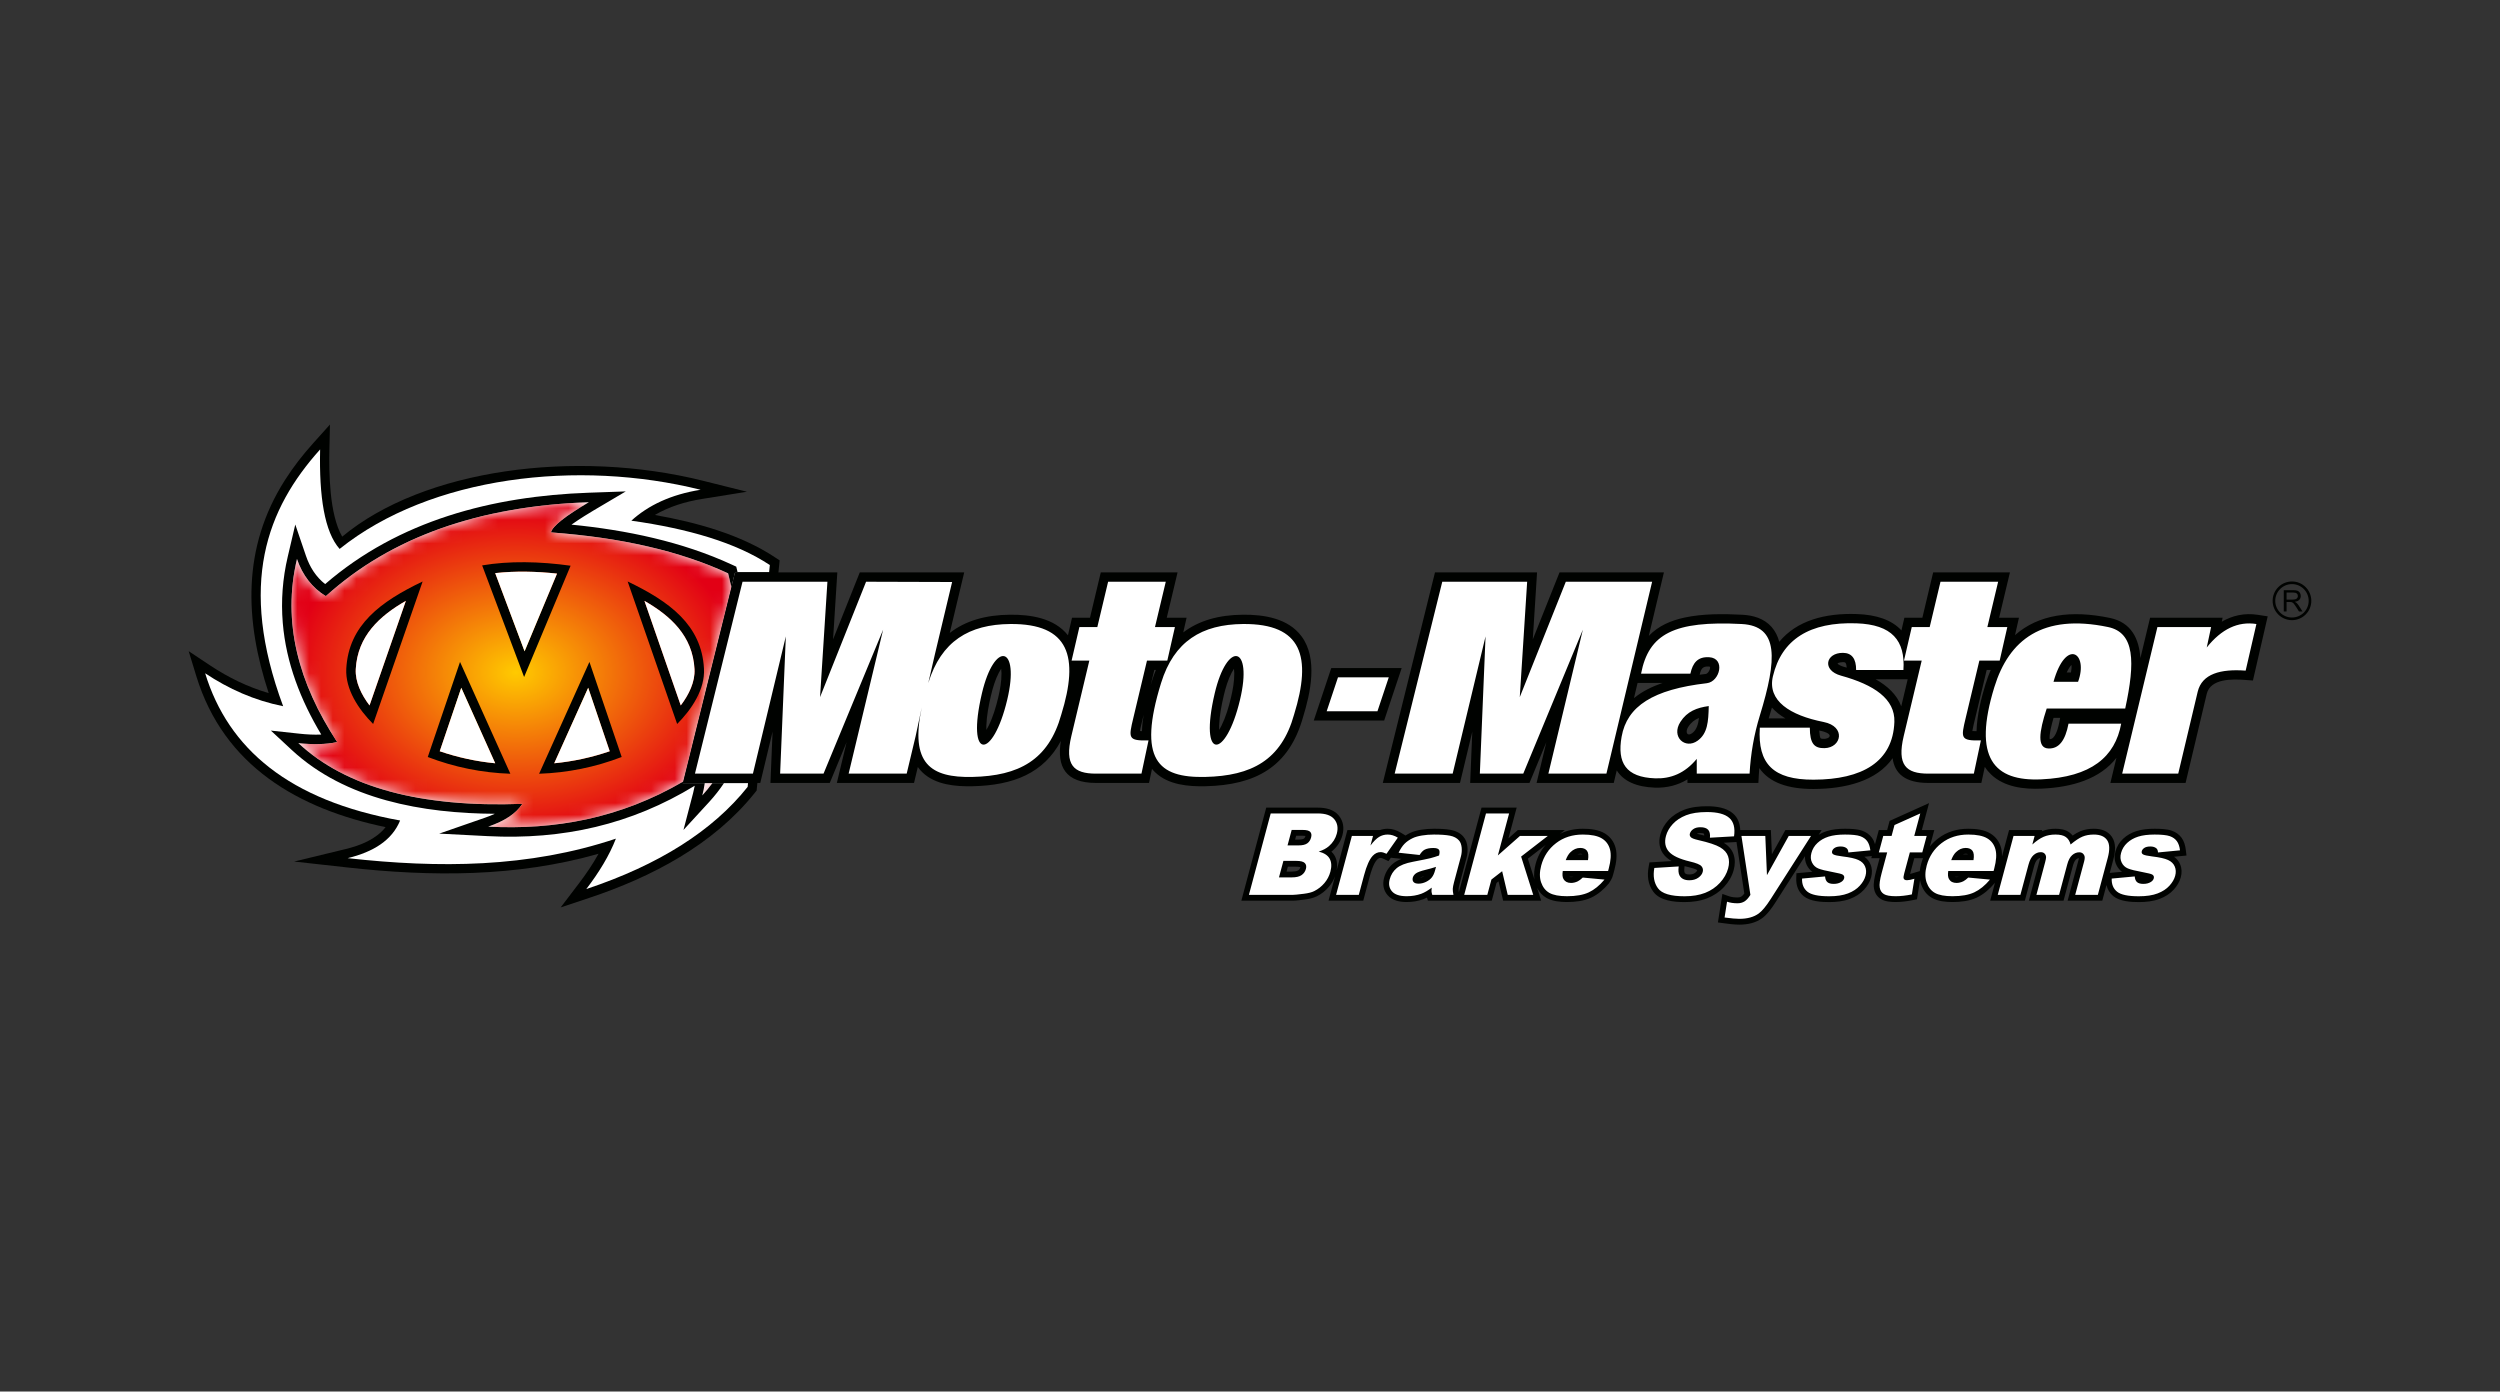
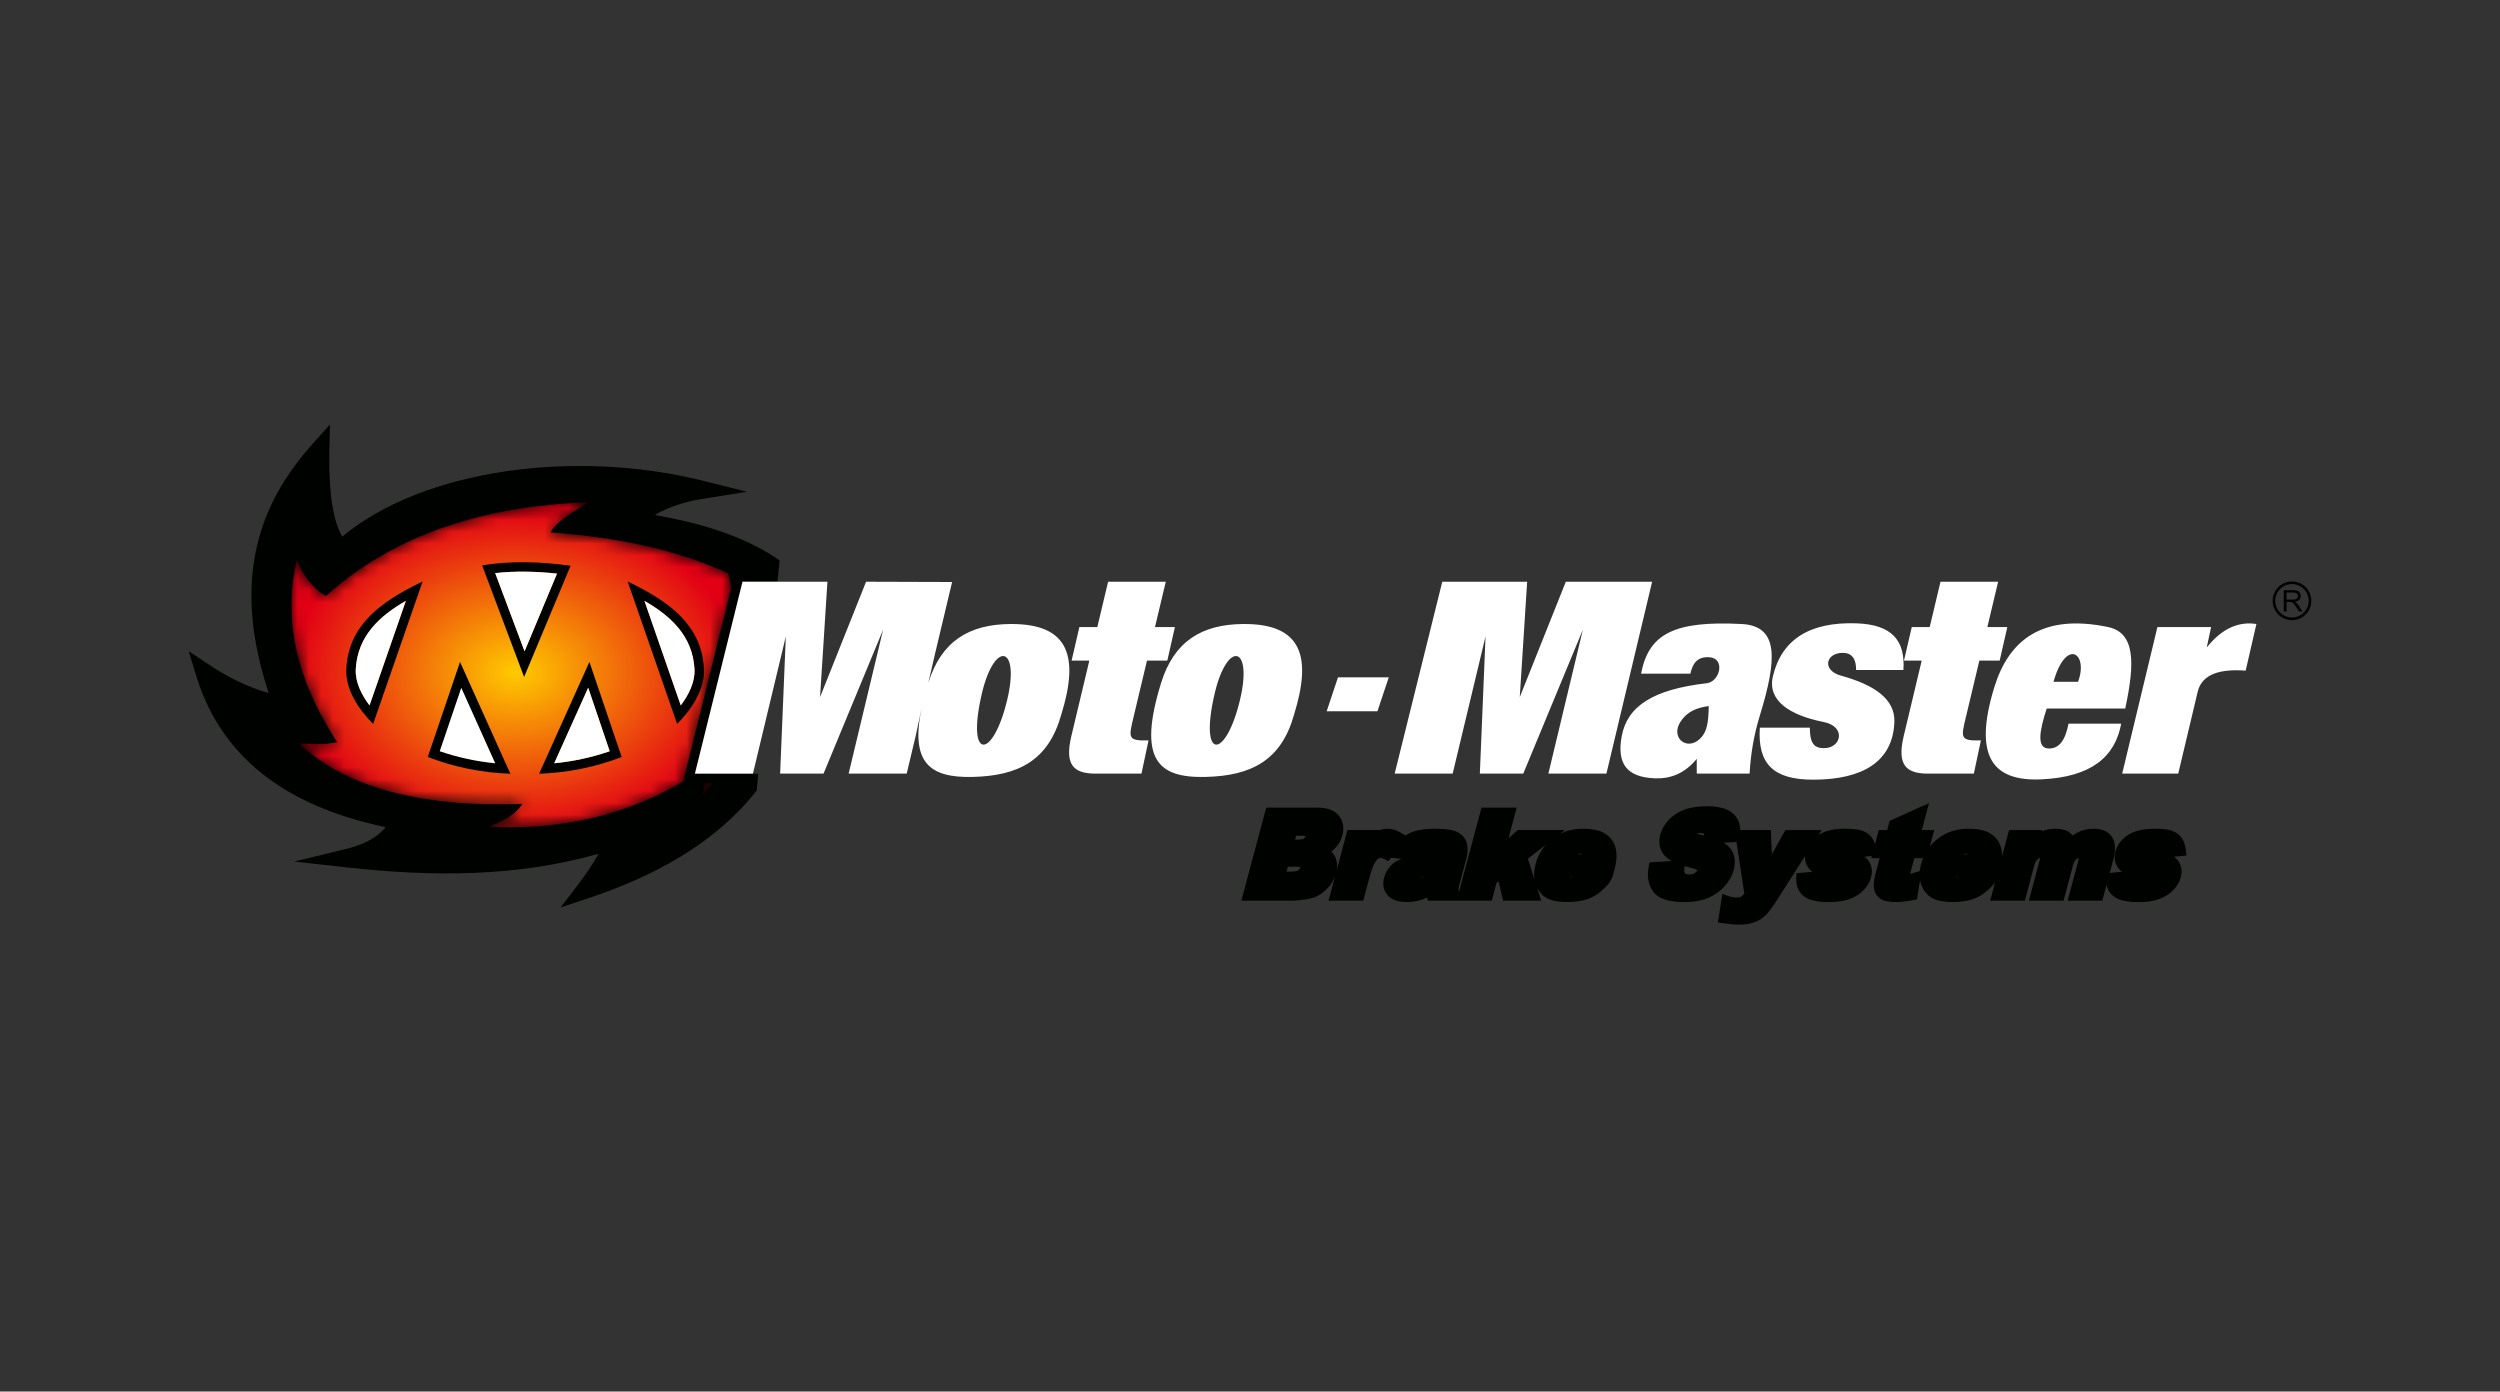
<svg xmlns="http://www.w3.org/2000/svg" xmlns:xlink="http://www.w3.org/1999/xlink" width="212px" height="118px" viewBox="0 0 212 118" version="1.1">
  <rect x="0" y="0" width="212" height="118" fill="#333333" stroke="none" />
  <title>Media/Brands/moto-master-accent</title>
  <defs>
    <path d="M2.909,7.967 C1.752,7.255 0.936,6.203 0.462,4.809 L0.462,4.809 C-0.767,10.039 0.514,15.062 3.611,19.933 L3.611,19.933 C3.698,20.07 3.786,20.207 3.877,20.343 L3.877,20.343 C3.862,20.346 3.847,20.349 3.833,20.352 L3.833,20.352 C3.828,20.354 3.823,20.354 3.818,20.356 L3.818,20.356 C3.776,20.364 3.734,20.372 3.692,20.38 L3.692,20.38 C3.689,20.381 3.686,20.381 3.683,20.381 L3.683,20.381 C3.677,20.383 3.671,20.384 3.665,20.385 L3.665,20.385 C2.737,20.552 1.696,20.55 0.577,20.429 L0.577,20.429 C4.307,23.89 9.962,25.619 17.538,25.619 L17.538,25.619 C18.121,25.619 18.715,25.608 19.321,25.588 L19.321,25.588 C19.408,25.585 19.494,25.582 19.581,25.579 L19.581,25.579 C19.07,26.376 18.103,27.021 16.679,27.513 L16.679,27.513 C22.3,27.805 27.831,26.825 33.216,23.689 L33.216,23.689 L37.301,7.218 C37.213,6.825 37.12,6.43 37.022,6.033 L37.022,6.033 C32.964,4.154 27.955,2.996 22.001,2.562 L22.001,2.562 C22.105,2.029 23.29,1.138 25.215,0 L25.215,0 C15.938,0.328 8.467,2.935 2.909,7.967 L2.909,7.967 Z M35.043,23.823 C34.995,24.173 34.922,24.522 34.832,24.867 L34.832,24.867 C35.142,24.528 35.429,24.18 35.691,23.823 L35.691,23.823 L35.043,23.823 Z" id="path-1" />
    <radialGradient cx="51.998%" cy="51.908%" fx="51.998%" fy="51.908%" r="67.668%" gradientTransform="translate(0.52, 0.519), scale(0.739, 1), scale(1, 0.738), translate(-0.52, -0.519)" id="radialGradient-3">
      <stop stop-color="#FFCA00" offset="0%" />
      <stop stop-color="#E20015" offset="100%" />
    </radialGradient>
  </defs>
  <g id="Media/Brands/moto-master-accent" stroke="none" stroke-width="1" fill="none" fill-rule="evenodd">
    <g id="Image" transform="translate(16, 36)">
      <g id="Group-7">
        <path d="M39.529,7.67 C43.054,8.29 46.815,9.333 49.717,11.26 L50.114,11.521 L49.934,13.314 L46.955,13.314 L42.912,29.62 L48.303,29.62 L48.162,31.038 L48.017,31.22 C44.495,35.645 39.248,38.382 33.969,40.141 L31.543,40.95 L33.091,38.916 C33.693,38.125 34.269,37.282 34.755,36.399 C27.778,38.383 20.601,38.357 13.396,37.554 L8.94,37.059 L13.297,36.003 C14.569,35.696 15.888,35.169 16.698,34.142 C9.303,32.594 2.983,28.969 0.643,21.324 L0,19.219 L1.834,20.438 C3.38,21.465 5.022,22.262 6.786,22.776 C4.757,16.611 4.506,10.458 8.161,4.715 C8.867,3.603 9.679,2.563 10.558,1.585 L11.98,0 L11.934,2.129 C11.893,4.01 11.918,7.62 13.019,9.507 C19.923,3.766 32.795,2.071 43.602,4.766 L47.341,5.7 L43.536,6.311 C42.118,6.537 40.749,6.957 39.529,7.67" id="Fill-1" fill="#000200" />
-         <path d="M11.146,2.112 C6.618,7.154 4.17,13.52 8.01,23.887 C5.564,23.399 3.388,22.416 1.397,21.094 C3.358,27.5 8.52,31.883 17.929,33.578 C17.253,35.246 15.677,36.24 13.482,36.771 C21.193,37.629 28.822,37.599 36.228,35.117 C35.674,36.543 34.805,37.968 33.719,39.392 C39.876,37.34 44.437,34.452 47.4,30.728 L47.432,30.409 L41.903,30.409 L46.339,12.525 L49.221,12.525 L49.282,11.916 C46.418,10.017 42.38,8.837 37.539,8.154 C38.983,6.842 40.903,5.933 43.41,5.532 C33.055,2.947 20.541,4.353 12.799,10.549 C11.522,9.107 11.056,6.134 11.146,2.112" id="Fill-3" fill="#FFFFFF" />
        <path d="M11.243,26.29 C9.502,23.391 8.261,20.221 7.979,16.818 C7.822,14.933 7.967,13.054 8.4,11.212 L9.04,8.48 L9.945,11.136 C10.274,12.105 10.797,12.917 11.571,13.532 C17.815,8.133 25.765,6.071 33.908,5.783 L37.065,5.672 L34.345,7.28 C34.047,7.455 33.169,7.986 32.461,8.49 C37.11,8.948 41.857,9.934 46.08,11.889 L46.433,12.052 L46.525,12.427 L46.549,12.525 L46.339,12.525 L46.021,13.805 C45.934,13.411 45.841,13.016 45.743,12.619 C41.685,10.741 36.676,9.583 30.721,9.148 C30.826,8.616 32.011,7.725 33.936,6.587 C24.659,6.914 17.188,9.522 11.63,14.554 C10.472,13.841 9.657,12.789 9.183,11.395 C7.919,16.773 9.308,21.931 12.597,26.93 C11.617,27.138 10.502,27.146 9.297,27.016 C13.355,30.781 19.691,32.496 28.302,32.165 C27.791,32.963 26.824,33.607 25.4,34.1 C31.021,34.391 36.552,33.412 41.936,30.275 L44.521,19.854 L41.903,30.409 L43.764,30.409 C43.716,30.76 43.643,31.109 43.552,31.454 C43.863,31.115 44.149,30.766 44.412,30.409 L45.394,30.409 C45.027,30.956 44.614,31.487 44.146,31.998 L41.958,34.381 L42.775,31.251 C42.828,31.044 42.876,30.837 42.914,30.629 C37.53,33.923 31.734,35.233 25.359,34.904 L21.244,34.691 L25.137,33.339 C25.398,33.249 25.681,33.14 25.964,33.009 C19.873,32.976 13.29,31.817 8.749,27.605 L6.97,25.954 L9.383,26.215 C9.986,26.282 10.62,26.318 11.243,26.29" id="Fill-5" fill="#000200" />
      </g>
      <g id="Group-10" transform="translate(8.721, 6.587)">
        <mask id="mask-2" fill="white">
          <use xlink:href="#path-1" />
        </mask>
        <g id="Clip-9" />
        <path d="M2.909,7.967 C1.752,7.255 0.936,6.203 0.462,4.809 L0.462,4.809 C-0.767,10.039 0.514,15.062 3.611,19.933 L3.611,19.933 C3.698,20.07 3.786,20.207 3.877,20.343 L3.877,20.343 C3.862,20.346 3.847,20.349 3.833,20.352 L3.833,20.352 C3.828,20.354 3.823,20.354 3.818,20.356 L3.818,20.356 C3.776,20.364 3.734,20.372 3.692,20.38 L3.692,20.38 C3.689,20.381 3.686,20.381 3.683,20.381 L3.683,20.381 C3.677,20.383 3.671,20.384 3.665,20.385 L3.665,20.385 C2.737,20.552 1.696,20.55 0.577,20.429 L0.577,20.429 C4.307,23.89 9.962,25.619 17.538,25.619 L17.538,25.619 C18.121,25.619 18.715,25.608 19.321,25.588 L19.321,25.588 C19.408,25.585 19.494,25.582 19.581,25.579 L19.581,25.579 C19.07,26.376 18.103,27.021 16.679,27.513 L16.679,27.513 C22.3,27.805 27.831,26.825 33.216,23.689 L33.216,23.689 L37.301,7.218 C37.213,6.825 37.12,6.43 37.022,6.033 L37.022,6.033 C32.964,4.154 27.955,2.996 22.001,2.562 L22.001,2.562 C22.105,2.029 23.29,1.138 25.215,0 L25.215,0 C15.938,0.328 8.467,2.935 2.909,7.967 L2.909,7.967 Z M35.043,23.823 C34.995,24.173 34.922,24.522 34.832,24.867 L34.832,24.867 C35.142,24.528 35.429,24.18 35.691,23.823 L35.691,23.823 L35.043,23.823 Z" id="Fill-8" fill="url(#radialGradient-3)" mask="url(#mask-2)" />
      </g>
      <g id="Group-41" transform="translate(13.359, 11.675)">
        <path d="M6.48,1.634 C2.931,3.334 0.208,5.322 0.006,9.024 C-0.09,10.784 1.059,12.489 2.283,13.719 L6.48,1.634 Z M5.058,3.278 C2.836,4.553 0.963,6.248 0.809,9.068 C0.75,10.151 1.29,11.239 1.977,12.147 L5.058,3.278 Z" id="Fill-11" fill="#000200" />
        <path d="M11.527,0.27 L15.085,9.736 L19.028,0.298 C16.42,-0.069 13.792,-0.119 11.527,0.27 M12.633,0.925 L15.125,7.554 L17.877,0.966 C16.154,0.779 14.353,0.733 12.633,0.925" id="Fill-13" fill="#000200" />
-         <path d="M6.916,16.519 L9.651,8.456 L13.919,17.939 C11.505,17.858 9.172,17.384 6.916,16.519 L6.916,16.519 Z M7.93,16.031 C9.46,16.555 11.031,16.896 12.636,17.051 L9.757,10.648 L7.93,16.031 Z" id="Fill-15" fill="#000200" />
+         <path d="M6.916,16.519 L9.651,8.456 L13.919,17.939 C11.505,17.858 9.172,17.384 6.916,16.519 L6.916,16.519 Z M7.93,16.031 L9.757,10.648 L7.93,16.031 Z" id="Fill-15" fill="#000200" />
        <path d="M23.36,16.519 L20.625,8.456 L16.357,17.939 C18.77,17.858 21.105,17.384 23.36,16.519 M22.345,16.031 L20.519,10.648 L17.638,17.051 C19.244,16.896 20.815,16.555 22.345,16.031" id="Fill-17" fill="#000200" />
        <path d="M23.866,1.634 C27.413,3.334 30.137,5.322 30.338,9.024 C30.435,10.784 29.287,12.489 28.063,13.719 L23.866,1.634 Z M25.288,3.278 L28.369,12.147 C29.054,11.239 29.595,10.151 29.537,9.068 C29.383,6.248 27.509,4.553 25.288,3.278 L25.288,3.278 Z" id="Fill-19" fill="#000200" />
-         <path d="M152.147,8.133 L152.968,4.71 L159.117,4.71 L159.046,5.047 C159.94,4.527 160.961,4.284 162.105,4.462 L162.942,4.591 L161.69,10.033 L161.014,9.982 C159.972,9.902 158.085,9.85 157.772,11.169 L155.978,18.718 L149.602,18.718 L150.114,16.59 C148.722,18.381 146.377,19.084 143.783,19.201 C142.291,19.269 140.619,19.082 139.489,18.004 C139.28,17.804 139.101,17.587 138.952,17.354 L138.661,18.718 L134.153,18.718 C132.22,18.718 131.312,17.939 131.135,16.62 C129.778,18.564 127.132,19.224 124.428,19.231 C122.264,19.236 120.691,18.697 119.829,17.458 C119.815,17.63 119.803,17.802 119.793,17.974 L119.751,18.718 L113.737,18.718 L113.737,18.416 C112.93,18.909 112.004,19.153 110.969,19.117 C109.392,19.06 108.31,18.561 107.741,17.655 L107.488,18.718 L100.943,18.718 L101.77,15.267 L100.341,18.718 L95.311,18.718 L95.491,14.369 L94.449,18.718 L87.902,18.718 L92.327,0.867 L100.984,0.867 L100.621,6.549 L102.888,0.867 L111.741,0.867 L110.46,6.247 C111.277,5.391 112.348,4.94 113.494,4.694 C115.049,4.358 116.798,4.375 118.379,4.455 C119.31,4.503 120.223,4.766 120.863,5.482 C121.192,5.853 121.399,6.288 121.521,6.752 C123.006,4.946 125.402,4.303 128.096,4.396 C129.765,4.452 131.066,4.892 131.883,5.785 L132.132,4.71 L133.657,4.71 L134.572,0.867 L141.082,0.867 L140.166,4.71 L141.848,4.71 L141.514,6.185 C143.498,4.429 146.279,4.041 149.569,4.727 C151.397,5.11 152.034,6.516 152.147,8.133 L152.147,8.133 Z M139.456,9.134 L139.113,9.134 L138.095,13.403 C138.057,13.562 137.937,14.025 137.896,14.316 C138.001,14.325 138.13,14.328 138.251,14.329 C138.289,12.934 138.661,11.488 139.009,10.357 C139.142,9.924 139.291,9.516 139.456,9.134 L139.456,9.134 Z M132.413,9.927 L129.694,9.927 C130.671,10.477 131.496,11.216 131.866,12.224 L132.413,9.927 Z M120.901,12.327 C120.812,12.636 120.721,12.942 120.628,13.24 L120.628,13.243 L122.039,13.243 C121.607,12.99 121.217,12.687 120.901,12.327 L120.901,12.327 Z M109.507,10.24 L109.201,11.526 C109.896,10.959 110.729,10.546 111.624,10.24 L109.507,10.24 Z M114.773,9.542 C114.946,9.519 115.118,9.497 115.288,9.477 C115.497,9.455 115.713,9.03 115.644,8.864 C115.616,8.853 115.558,8.846 115.533,8.844 C114.999,8.813 114.88,9.076 114.773,9.542 L114.773,9.542 Z M126.464,8.591 C126.537,8.715 126.864,8.833 126.97,8.862 C127.059,8.887 127.152,8.912 127.244,8.94 C127.231,8.776 127.198,8.578 127.122,8.517 C127.079,8.482 126.973,8.475 126.922,8.475 C126.828,8.474 126.546,8.5 126.464,8.591 L126.464,8.591 Z M124.911,14.278 C124.926,14.528 124.961,14.872 125.045,14.944 C125.093,14.978 125.295,14.981 125.348,14.979 C125.488,14.976 125.771,14.913 125.796,14.734 C125.829,14.506 125.265,14.349 125.127,14.321 C125.057,14.308 124.984,14.293 124.911,14.278 L124.911,14.278 Z M144.783,13.198 C144.609,13.792 144.394,14.645 144.454,15.007 C144.509,15.004 144.561,14.994 144.613,14.973 C145.003,14.801 145.208,13.903 145.276,13.544 L145.342,13.198 L144.783,13.198 Z M70.98,5.955 C72.297,4.952 73.99,4.469 76.047,4.452 C77.828,4.437 79.87,4.753 81.008,6.281 C82.415,8.171 81.772,11.083 81.136,13.145 C79.947,17.384 77.091,18.902 72.867,18.998 C71.414,19.031 69.709,18.884 68.604,17.822 C68.505,17.728 68.414,17.627 68.33,17.523 L68.077,18.718 L63.569,18.718 C61.002,18.718 60.24,17.344 60.604,15.156 C59.147,17.88 56.599,18.92 53.126,18.998 C51.672,19.031 49.968,18.884 48.864,17.823 C48.717,17.681 48.587,17.529 48.472,17.369 L48.15,18.718 L41.605,18.718 L42.432,15.267 L41.005,18.718 L35.974,18.718 L36.155,14.369 L35.113,18.718 L28.564,18.718 L32.991,0.867 L41.646,0.867 L41.284,6.549 L43.549,0.867 L52.405,0.867 L51.181,6 C52.506,4.966 54.219,4.469 56.306,4.452 C58.054,4.437 60.053,4.742 61.203,6.197 L61.548,4.71 L63.071,4.71 L63.987,0.867 L70.498,0.867 L69.582,4.71 L71.263,4.71 L70.98,5.955 Z M68.659,9.134 L68.528,9.134 L68.214,10.446 C68.259,10.296 68.303,10.151 68.346,10.012 C68.442,9.706 68.544,9.413 68.659,9.134 L68.659,9.134 Z M67.622,12.935 L67.511,13.403 C67.473,13.562 67.351,14.025 67.311,14.316 C67.362,14.32 67.42,14.323 67.48,14.326 C67.495,13.865 67.547,13.397 67.622,12.935 L67.622,12.935 Z M83.533,8.975 L89.503,8.975 L88.018,13.426 L82.048,13.426 L83.533,8.975 Z M54.285,14.227 C54.369,14.086 54.441,13.949 54.479,13.871 C54.842,13.135 55.096,12.289 55.286,11.493 C55.443,10.833 55.575,10.098 55.568,9.416 C55.567,9.337 55.56,9.185 55.542,9.033 C55.459,9.158 55.385,9.289 55.348,9.36 C55.039,9.951 54.829,10.652 54.677,11.298 C54.483,12.119 54.31,13.017 54.284,13.86 C54.28,13.939 54.278,14.077 54.285,14.227 L54.285,14.227 Z M74.025,14.227 C74.111,14.086 74.182,13.949 74.22,13.871 C74.584,13.135 74.837,12.289 75.025,11.493 C75.182,10.833 75.316,10.098 75.308,9.416 C75.308,9.337 75.301,9.185 75.283,9.033 C75.201,9.158 75.126,9.289 75.09,9.36 C74.779,9.951 74.569,10.652 74.418,11.298 C74.225,12.119 74.051,13.017 74.023,13.86 C74.022,13.939 74.02,14.077 74.025,14.227 L74.025,14.227 Z M114.713,13.208 C114.354,13.355 114.045,13.585 113.802,13.967 C113.524,14.402 113.708,14.809 114.141,14.495 C114.516,14.222 114.657,13.719 114.713,13.208 L114.713,13.208 Z M145.896,9.352 L146.258,9.352 C146.301,9.129 146.328,8.886 146.298,8.707 C146.222,8.793 146.147,8.897 146.114,8.952 C146.035,9.076 145.962,9.211 145.896,9.352 L145.896,9.352 Z" id="Fill-21" fill="#000200" />
        <path d="M48.805,12.327 L48.286,14.753 L47.528,17.929 L42.605,17.929 L45.529,5.724 L40.477,17.929 L36.796,17.929 L37.279,6.293 L34.489,17.929 L29.573,17.929 L33.608,1.656 L40.806,1.656 L40.181,11.442 L44.084,1.656 L51.381,1.679 L49.919,7.817 L49.359,10.245 C50.454,6.703 52.813,5.269 56.313,5.241 C61.33,5.2 62.153,8.024 60.637,12.922 C59.557,16.792 57.032,18.121 53.108,18.209 C49.557,18.29 47.791,17.075 48.805,12.327 L48.805,12.327 Z M53.908,11.118 C54.965,6.625 57.161,7.023 56.051,11.675 C54.842,16.75 52.549,16.904 53.908,11.118 L53.908,11.118 Z M64.609,1.656 L63.694,5.499 L62.173,5.499 L61.512,8.345 L63.017,8.345 L61.492,14.743 C60.905,17.202 61.685,17.929 63.569,17.929 L67.438,17.929 L68.035,15.113 C66.283,15.151 66.34,14.913 66.744,13.221 L67.905,8.345 L69.629,8.345 L70.274,5.499 L68.583,5.499 L69.499,1.656 L64.609,1.656 Z M76.054,5.241 C72.555,5.269 70.195,6.703 69.1,10.245 C67.095,16.73 68.827,18.301 72.849,18.209 C76.773,18.121 79.297,16.792 80.378,12.922 C81.893,8.024 81.071,5.2 76.054,5.241 L76.054,5.241 Z M73.649,11.118 C74.706,6.625 76.902,7.023 75.792,11.675 C74.584,16.75 72.29,16.904 73.649,11.118 L73.649,11.118 Z M84.102,9.764 L88.408,9.764 L87.449,12.638 L83.143,12.638 L84.102,9.764 Z M92.946,1.656 L100.144,1.656 L99.517,11.442 L103.422,1.656 L110.742,1.656 L106.865,17.929 L101.943,17.929 L104.867,5.724 L99.814,17.929 L96.132,17.929 L96.615,6.293 L93.827,17.929 L88.909,17.929 L92.946,1.656 Z M109.803,9.451 L113.985,9.451 C114.189,8.527 114.612,8.001 115.578,8.057 C116.983,8.138 116.491,10.132 115.379,10.261 C110.822,10.789 108.611,12.205 108.153,14.801 C107.763,17.005 108.509,18.239 110.997,18.328 C112.312,18.376 113.512,17.909 114.526,16.678 L114.526,17.929 L119.006,17.929 C119.1,16.246 119.376,14.632 119.874,13.008 C121.341,8.229 121.505,5.408 118.338,5.242 C112.596,4.946 110.45,6.076 109.803,9.451 L109.803,9.451 Z M115.543,12.199 C115.513,13.527 115.445,14.521 114.604,15.133 C113.549,15.899 112.325,14.817 113.137,13.544 C113.711,12.644 114.544,12.337 115.543,12.199 L115.543,12.199 Z M132.051,9.139 L128.04,9.139 C128.046,8.186 127.676,7.695 126.93,7.687 C125.457,7.672 125.113,9.168 126.76,9.621 C129.571,10.395 131.355,11.598 131.284,13.549 C131.16,16.931 128.562,18.434 124.426,18.442 C121.018,18.45 119.68,17.106 119.874,14.032 L124.114,14.032 C124.116,15.404 124.506,15.788 125.366,15.768 C126.804,15.733 127.201,13.929 125.28,13.549 C122.437,12.986 120.496,11.751 120.983,9.679 C121.723,6.542 124.114,5.049 128.07,5.183 C131.088,5.286 132.218,6.647 132.051,9.139 L132.051,9.139 Z M135.195,1.656 L134.279,5.499 L132.759,5.499 L132.098,8.345 L133.601,8.345 L132.076,14.743 C131.491,17.202 132.271,17.929 134.153,17.929 L138.023,17.929 L138.62,15.113 C136.869,15.151 136.925,14.913 137.328,13.221 L138.491,8.345 L140.214,8.345 L140.861,5.499 L139.169,5.499 L140.083,1.656 L135.195,1.656 Z M144.201,12.409 L150.859,12.409 C151.72,8.447 151.669,5.972 149.408,5.499 C143.837,4.335 140.993,6.592 139.763,10.589 C137.907,16.617 139.736,18.596 143.746,18.414 C147.976,18.221 150.003,16.509 150.518,13.691 L146.051,13.691 C145.775,15.143 145.229,15.833 144.343,15.796 C143.382,15.756 143.538,14.432 144.201,12.409 L144.201,12.409 Z M144.778,10.141 L146.861,10.141 C147.768,7.685 145.83,6.407 144.778,10.141 L144.778,10.141 Z M153.59,5.499 L150.602,17.929 L155.355,17.929 L157.005,10.987 C157.369,9.456 158.961,9.036 161.073,9.195 L161.984,5.241 C160.428,4.998 159.024,5.661 157.772,7.232 L158.143,5.499 L153.59,5.499 Z" id="Fill-23" fill="#FFFFFF" />
        <path d="M149.547,26.348 L150.587,26.252 C150.386,26.105 150.228,25.913 150.116,25.682 C149.936,25.316 149.926,24.921 150.03,24.533 C150.144,24.109 150.366,23.745 150.685,23.448 C151.007,23.147 151.388,22.935 151.806,22.803 C152.297,22.646 152.844,22.603 153.357,22.603 C153.802,22.603 154.379,22.619 154.804,22.766 C155.138,22.884 155.429,23.079 155.638,23.367 C155.851,23.661 155.952,24.018 155.995,24.374 L156.056,24.875 L154.998,24.977 C155.222,25.136 155.403,25.346 155.514,25.611 C155.666,25.968 155.672,26.347 155.573,26.719 C155.466,27.115 155.249,27.465 154.974,27.766 C154.65,28.124 154.235,28.374 153.789,28.546 C153.233,28.761 152.603,28.822 152.011,28.822 C151.339,28.822 150.394,28.764 149.851,28.319 C149.542,28.065 149.355,27.741 149.271,27.375 L148.915,28.704 L145.974,28.704 L146.903,25.235 C146.911,25.204 146.926,25.141 146.931,25.093 C146.837,25.103 146.761,25.144 146.688,25.209 C146.549,25.333 146.465,25.584 146.418,25.758 L145.63,28.704 L142.686,28.704 L143.589,25.328 C143.606,25.265 143.634,25.166 143.648,25.085 C143.558,25.096 143.483,25.144 143.416,25.206 C143.27,25.334 143.179,25.604 143.129,25.786 L142.349,28.704 L139.407,28.704 L139.815,27.178 L139.769,27.233 C139.352,27.727 138.856,28.167 138.266,28.445 C137.639,28.736 136.897,28.817 136.212,28.817 C135.646,28.817 134.984,28.756 134.481,28.473 C134.024,28.215 133.722,27.807 133.551,27.314 C133.512,27.198 133.482,27.082 133.46,26.965 L133.201,28.584 L132.867,28.652 C132.386,28.751 131.889,28.817 131.398,28.817 C130.991,28.817 130.48,28.781 130.13,28.558 C129.806,28.354 129.616,28.04 129.555,27.664 C129.48,27.235 129.616,26.657 129.727,26.241 L130.032,25.101 L129.325,25.101 L129.374,24.916 L128.739,24.977 C128.964,25.136 129.143,25.346 129.254,25.611 C129.407,25.968 129.414,26.347 129.313,26.719 C129.207,27.115 128.989,27.465 128.714,27.766 C128.392,28.124 127.977,28.374 127.529,28.546 C126.975,28.761 126.343,28.822 125.753,28.822 C125.081,28.822 124.136,28.764 123.593,28.319 C123.13,27.939 122.941,27.4 122.963,26.81 L122.978,26.376 L124.327,26.252 C124.127,26.105 123.968,25.913 123.856,25.682 C123.737,25.438 123.692,25.182 123.707,24.925 L121.218,28.82 C120.922,29.285 120.519,29.862 120.069,30.188 C119.508,30.598 118.821,30.735 118.136,30.735 C117.708,30.735 117.244,30.674 116.819,30.616 L116.32,30.549 L116.699,28.129 L117.258,28.326 C117.485,28.405 117.742,28.43 117.982,28.43 C118.098,28.43 118.214,28.41 118.311,28.349 C118.399,28.295 118.487,28.194 118.559,28.096 L117.895,23.727 L116.818,23.79 C117.198,24.028 117.506,24.352 117.651,24.785 C117.794,25.214 117.777,25.66 117.661,26.092 C117.518,26.634 117.231,27.112 116.853,27.522 C116.451,27.959 115.966,28.281 115.416,28.498 C114.807,28.738 114.144,28.822 113.494,28.822 C112.62,28.822 111.402,28.715 110.84,27.942 C110.384,27.322 110.309,26.581 110.445,25.839 L110.514,25.458 L112.399,25.343 C112.166,25.212 111.956,25.055 111.792,24.868 C111.341,24.357 111.268,23.724 111.44,23.082 C111.563,22.621 111.811,22.217 112.131,21.868 C112.494,21.475 112.945,21.194 113.441,20.999 C114.05,20.762 114.744,20.694 115.392,20.694 C116.133,20.694 117.023,20.8 117.603,21.308 C118.03,21.681 118.194,22.186 118.212,22.717 L120.812,22.717 L120.897,24.769 L122.039,22.717 L125.118,22.717 L124.863,23.113 C125.076,22.983 125.306,22.879 125.548,22.803 C126.039,22.646 126.585,22.603 127.097,22.603 C127.544,22.603 128.121,22.619 128.546,22.766 C128.88,22.884 129.171,23.079 129.379,23.367 C129.5,23.532 129.584,23.719 129.642,23.914 L129.963,22.717 L130.671,22.717 L130.879,21.936 L134.224,20.43 L133.612,22.717 L134.668,22.717 L134.296,24.101 C134.494,23.854 134.724,23.631 134.985,23.431 C135.736,22.854 136.614,22.603 137.557,22.603 C138.168,22.603 138.886,22.674 139.418,23 C139.89,23.284 140.199,23.707 140.336,24.238 C140.396,24.468 140.417,24.709 140.411,24.952 L141.009,22.717 L143.819,22.717 L143.794,22.813 C144.158,22.666 144.547,22.603 144.938,22.603 C145.343,22.603 145.783,22.664 146.118,22.909 C146.226,22.988 146.321,23.079 146.402,23.181 C146.607,23.038 146.822,22.909 147.042,22.818 C147.407,22.664 147.803,22.603 148.198,22.603 C148.801,22.603 149.385,22.776 149.734,23.297 C150.109,23.848 150.017,24.591 149.855,25.197 L149.547,26.348 Z M133.714,25.101 L132.974,25.101 L132.617,26.434 C132.7,26.414 132.779,26.39 132.84,26.373 L133.437,26.195 C133.459,25.993 133.497,25.789 133.551,25.591 C133.596,25.422 133.65,25.259 133.714,25.101 L133.714,25.101 Z M114.558,26.108 C114.437,26.009 113.976,25.894 113.826,25.859 C113.719,25.834 113.608,25.806 113.496,25.774 L113.483,25.865 C113.468,25.979 113.446,26.222 113.499,26.328 C113.572,26.467 113.754,26.479 113.893,26.479 C114.058,26.479 114.232,26.452 114.369,26.355 C114.443,26.302 114.531,26.226 114.556,26.133 C114.558,26.128 114.561,26.118 114.561,26.112 C114.561,26.11 114.559,26.11 114.558,26.108 L114.558,26.108 Z M115.158,23.177 C115.158,23.112 115.149,23.049 115.131,23.024 C115.085,22.976 114.897,22.967 114.837,22.967 C114.744,22.967 114.62,22.976 114.533,23.024 C114.624,23.051 114.721,23.074 114.776,23.086 C114.897,23.113 115.025,23.144 115.158,23.177 L115.158,23.177 Z M125.93,26.758 C125.961,26.775 126.032,26.781 126.085,26.785 C126.065,26.781 126.047,26.778 126.03,26.775 C125.997,26.768 125.963,26.761 125.928,26.755 C125.928,26.757 125.928,26.757 125.93,26.758 L125.93,26.758 Z M136.399,26.679 C136.444,26.702 136.502,26.705 136.556,26.705 C136.622,26.705 136.687,26.695 136.748,26.679 L136.399,26.679 Z M152.188,26.758 C152.221,26.775 152.292,26.781 152.345,26.785 C152.325,26.781 152.306,26.778 152.289,26.775 C152.256,26.768 152.221,26.761 152.186,26.755 C152.186,26.757 152.188,26.757 152.188,26.758 L152.188,26.758 Z M102.926,23.036 C103.521,22.737 104.176,22.603 104.867,22.603 C105.479,22.603 106.197,22.674 106.729,23 C107.2,23.284 107.509,23.707 107.647,24.238 C107.801,24.834 107.697,25.511 107.541,26.095 C107.361,26.763 107.399,26.722 107.08,27.233 C106.663,27.727 106.167,28.167 105.577,28.445 C104.95,28.736 104.207,28.817 103.523,28.817 C102.957,28.817 102.292,28.756 101.791,28.473 C101.433,28.27 101.168,27.975 100.989,27.618 L101.333,28.704 L98.108,28.704 L97.718,27.064 L97.546,27.198 L97.143,28.704 L91.727,28.704 L91.649,28.44 C91.547,28.493 91.443,28.539 91.335,28.579 C90.884,28.744 90.408,28.817 89.928,28.817 C89.341,28.817 88.703,28.698 88.304,28.23 C87.942,27.807 87.871,27.289 88.012,26.76 C88.137,26.29 88.384,25.888 88.754,25.574 C88.966,25.396 89.218,25.261 89.488,25.157 L88.585,25.06 L88.382,25.35 L88.006,25.171 C87.939,25.138 87.796,25.076 87.719,25.076 C87.592,25.076 87.497,25.141 87.411,25.232 C87.117,25.544 86.9,26.257 86.791,26.662 L86.245,28.704 L83.299,28.704 L83.854,26.626 C83.733,26.957 83.556,27.259 83.325,27.532 C83.041,27.868 82.7,28.136 82.306,28.332 C81.994,28.488 81.618,28.562 81.276,28.605 C80.947,28.647 80.562,28.704 80.233,28.704 L75.907,28.704 L78.018,20.812 L82.392,20.812 C83.047,20.812 83.743,20.956 84.175,21.49 C84.57,21.974 84.635,22.56 84.478,23.152 C84.34,23.663 84.061,24.096 83.662,24.447 C83.624,24.48 83.585,24.513 83.543,24.544 C83.658,24.65 83.757,24.774 83.834,24.918 C84.034,25.293 84.061,25.71 83.992,26.117 L84.901,22.717 L87.659,22.717 C87.869,22.639 88.091,22.603 88.321,22.603 C88.719,22.603 89.093,22.732 89.432,22.937 L89.829,23.177 C89.955,23.095 90.085,23.022 90.219,22.958 C90.505,22.819 90.829,22.74 91.14,22.688 C91.504,22.629 91.873,22.603 92.24,22.603 C92.713,22.603 93.229,22.617 93.694,22.707 C94.095,22.785 94.462,22.958 94.732,23.268 C94.95,23.514 95.048,23.825 95.081,24.149 C95.109,24.458 95.088,24.766 95.006,25.065 L94.416,27.274 C94.378,27.413 94.337,27.58 94.329,27.721 C94.325,27.805 94.337,27.899 94.353,27.99 L96.275,20.812 L99.254,20.812 L98.558,23.414 L99.349,22.717 L103.339,22.717 L102.926,23.036 Z M101.715,23.974 L100.205,25.141 L100.759,26.892 C100.697,26.461 100.748,26.018 100.862,25.591 C101.026,24.976 101.31,24.433 101.715,23.974 L101.715,23.974 Z M103.71,26.679 C103.754,26.702 103.812,26.705 103.867,26.705 C103.933,26.705 103.997,26.695 104.058,26.679 L103.71,26.679 Z M80.467,23.522 L80.752,23.522 C80.869,23.522 81.109,23.511 81.208,23.441 C81.284,23.387 81.322,23.307 81.346,23.218 C81.347,23.216 81.347,23.215 81.349,23.213 C81.271,23.199 81.165,23.196 81.117,23.196 L80.554,23.196 L80.467,23.522 Z M79.742,26.234 L80.188,26.234 C80.337,26.234 80.605,26.219 80.734,26.13 C80.825,26.065 80.879,25.988 80.907,25.88 C80.909,25.874 80.91,25.865 80.914,25.855 C80.815,25.827 80.629,25.821 80.557,25.821 L79.85,25.821 L79.742,26.234 Z M91.431,26.621 C91.292,26.661 91.132,26.712 91.043,26.76 C91.15,26.745 91.254,26.71 91.353,26.662 C91.378,26.651 91.405,26.636 91.431,26.621 L91.431,26.621 Z M104.826,24.774 C104.824,24.77 104.823,24.767 104.821,24.766 C104.793,24.726 104.684,24.723 104.644,24.723 C104.555,24.723 104.475,24.741 104.401,24.774 L104.826,24.774 Z M137.515,24.774 C137.513,24.77 137.512,24.767 137.51,24.766 C137.482,24.726 137.373,24.723 137.333,24.723 C137.244,24.723 137.165,24.741 137.09,24.774 L137.515,24.774 Z" id="Fill-25" fill="#000200" />
-         <path d="M78.397,21.305 L82.392,21.305 C83.058,21.305 83.525,21.471 83.793,21.801 C84.061,22.13 84.13,22.538 84.001,23.024 C83.89,23.433 83.671,23.783 83.338,24.076 C83.115,24.27 82.827,24.425 82.47,24.538 C82.933,24.657 83.244,24.861 83.401,25.151 C83.556,25.442 83.576,25.808 83.457,26.247 C83.361,26.604 83.193,26.927 82.95,27.213 C82.706,27.499 82.419,27.724 82.085,27.891 C81.879,27.995 81.589,28.069 81.215,28.116 C80.717,28.179 80.39,28.212 80.233,28.212 L76.548,28.212 L78.397,21.305 Z M79.824,24.015 L80.752,24.015 C81.086,24.015 81.332,23.957 81.494,23.843 C81.656,23.727 81.766,23.562 81.822,23.345 C81.877,23.145 81.855,22.986 81.754,22.874 C81.653,22.76 81.441,22.704 81.117,22.704 L80.175,22.704 L79.824,24.015 Z M79.098,26.727 L80.188,26.727 C80.555,26.727 80.831,26.662 81.016,26.533 C81.202,26.403 81.324,26.228 81.383,26.007 C81.438,25.803 81.408,25.639 81.291,25.515 C81.175,25.391 80.932,25.328 80.557,25.328 L79.474,25.328 L79.098,26.727 Z M85.28,23.21 L87.074,23.21 L86.855,24.028 C87.123,23.674 87.366,23.429 87.586,23.296 C87.804,23.162 88.05,23.095 88.321,23.095 C88.603,23.095 88.888,23.183 89.177,23.358 L88.218,24.726 C88.018,24.63 87.851,24.584 87.719,24.584 C87.468,24.584 87.246,24.688 87.052,24.894 C86.776,25.187 86.53,25.733 86.316,26.535 L85.866,28.212 L83.94,28.212 L85.28,23.21 Z M91.023,24.828 L89.242,24.635 C89.397,24.316 89.564,24.063 89.744,23.879 C89.923,23.696 90.153,23.537 90.434,23.401 C90.636,23.304 90.899,23.228 91.22,23.175 C91.542,23.122 91.881,23.095 92.24,23.095 C92.813,23.095 93.268,23.127 93.599,23.191 C93.931,23.256 94.186,23.392 94.363,23.595 C94.489,23.737 94.563,23.936 94.59,24.195 C94.613,24.455 94.594,24.701 94.53,24.938 L93.94,27.147 C93.877,27.382 93.844,27.567 93.836,27.701 C93.831,27.833 93.851,28.003 93.895,28.212 L92.096,28.212 C92.058,28.083 92.038,27.985 92.033,27.918 C92.028,27.85 92.037,27.744 92.053,27.598 C91.737,27.841 91.439,28.013 91.165,28.116 C90.788,28.255 90.376,28.324 89.928,28.324 C89.331,28.324 88.914,28.185 88.678,27.909 C88.443,27.635 88.38,27.294 88.488,26.889 C88.59,26.507 88.785,26.195 89.073,25.951 C89.362,25.705 89.822,25.523 90.454,25.404 C91.213,25.259 91.706,25.157 91.935,25.1 C92.164,25.042 92.41,24.964 92.673,24.872 C92.736,24.635 92.733,24.471 92.661,24.377 C92.589,24.283 92.43,24.235 92.185,24.235 C91.871,24.235 91.623,24.286 91.438,24.385 C91.296,24.465 91.155,24.613 91.023,24.828 L91.023,24.828 Z M92.415,25.837 C92.125,25.932 91.828,26.014 91.525,26.087 C91.109,26.189 90.833,26.294 90.703,26.393 C90.568,26.497 90.484,26.614 90.447,26.747 C90.408,26.897 90.427,27.02 90.507,27.117 C90.588,27.211 90.728,27.259 90.933,27.259 C91.147,27.259 91.358,27.208 91.57,27.106 C91.782,27.001 91.946,26.874 92.063,26.725 C92.18,26.576 92.269,26.381 92.332,26.143 L92.415,25.837 Z M96.653,21.305 L98.613,21.305 L97.659,24.867 L99.536,23.21 L101.897,23.21 L99.632,24.962 L100.66,28.212 L98.497,28.212 L98.023,26.204 L97.113,26.91 L96.764,28.212 L94.805,28.212 L96.653,21.305 Z M107.007,26.186 L103.164,26.186 C103.114,26.494 103.137,26.722 103.228,26.874 C103.356,27.091 103.569,27.198 103.867,27.198 C104.055,27.198 104.247,27.152 104.442,27.058 C104.561,26.998 104.7,26.892 104.86,26.742 L106.703,26.915 C106.279,27.418 105.834,27.779 105.368,27.997 C104.902,28.215 104.287,28.324 103.523,28.324 C102.861,28.324 102.365,28.23 102.034,28.045 C101.703,27.858 101.469,27.56 101.328,27.153 C101.188,26.747 101.19,26.269 101.336,25.72 C101.546,24.938 101.967,24.304 102.597,23.821 C103.227,23.337 103.984,23.095 104.867,23.095 C105.582,23.095 106.119,23.205 106.474,23.421 C106.832,23.636 107.063,23.952 107.169,24.362 C107.277,24.774 107.24,25.31 107.065,25.968 L107.007,26.186 Z M105.303,25.267 C105.363,24.896 105.335,24.63 105.218,24.471 C105.097,24.311 104.907,24.23 104.644,24.23 C104.338,24.23 104.062,24.352 103.814,24.593 C103.658,24.744 103.524,24.967 103.414,25.267 L105.303,25.267 Z M110.929,25.927 L112.995,25.799 C112.95,26.13 112.973,26.38 113.061,26.553 C113.205,26.832 113.484,26.972 113.893,26.972 C114.195,26.972 114.45,26.901 114.653,26.758 C114.855,26.614 114.983,26.449 115.032,26.261 C115.08,26.082 115.045,25.921 114.926,25.781 C114.807,25.639 114.48,25.505 113.941,25.379 C113.061,25.169 112.467,24.891 112.163,24.542 C111.854,24.193 111.771,23.748 111.916,23.21 C112.011,22.854 112.204,22.517 112.494,22.202 C112.785,21.887 113.16,21.64 113.622,21.458 C114.083,21.278 114.673,21.187 115.392,21.187 C116.274,21.187 116.904,21.351 117.279,21.68 C117.655,22.007 117.79,22.53 117.688,23.246 L115.644,23.363 C115.674,23.053 115.622,22.826 115.489,22.686 C115.355,22.545 115.138,22.474 114.837,22.474 C114.587,22.474 114.387,22.525 114.233,22.633 C114.08,22.737 113.984,22.865 113.942,23.016 C113.912,23.125 113.937,23.223 114.017,23.312 C114.094,23.403 114.31,23.487 114.667,23.567 C115.546,23.767 116.158,23.972 116.507,24.177 C116.856,24.383 117.081,24.637 117.184,24.943 C117.286,25.247 117.288,25.587 117.187,25.965 C117.068,26.408 116.835,26.816 116.491,27.188 C116.145,27.564 115.726,27.846 115.235,28.04 C114.744,28.232 114.164,28.329 113.494,28.329 C112.322,28.329 111.568,28.104 111.237,27.65 C110.905,27.198 110.802,26.624 110.929,25.927 L110.929,25.927 Z M118.315,23.21 L120.339,23.21 L120.479,26.538 L122.328,23.21 L124.218,23.21 L120.802,28.556 C120.413,29.164 120.072,29.576 119.78,29.789 C119.365,30.092 118.819,30.242 118.136,30.242 C117.86,30.242 117.445,30.204 116.886,30.129 L117.094,28.79 C117.346,28.878 117.643,28.923 117.982,28.923 C118.207,28.923 118.404,28.87 118.571,28.768 C118.74,28.663 118.908,28.478 119.075,28.212 L118.315,23.21 Z M123.456,26.828 L125.407,26.647 C125.425,26.874 125.491,27.036 125.607,27.132 C125.721,27.231 125.897,27.279 126.133,27.279 C126.391,27.279 126.604,27.225 126.776,27.114 C126.907,27.033 126.99,26.93 127.023,26.808 C127.059,26.669 127.015,26.563 126.892,26.487 C126.801,26.434 126.545,26.368 126.12,26.29 C125.486,26.173 125.052,26.067 124.818,25.966 C124.587,25.867 124.413,25.7 124.299,25.465 C124.183,25.23 124.167,24.962 124.248,24.66 C124.335,24.329 124.508,24.044 124.764,23.806 C125.019,23.567 125.331,23.39 125.698,23.272 C126.065,23.155 126.532,23.095 127.097,23.095 C127.694,23.095 128.123,23.142 128.382,23.231 C128.643,23.323 128.842,23.464 128.981,23.656 C129.118,23.848 129.207,24.106 129.247,24.433 L127.38,24.613 C127.375,24.451 127.329,24.334 127.238,24.259 C127.114,24.157 126.945,24.107 126.732,24.107 C126.517,24.107 126.346,24.147 126.227,24.223 C126.107,24.301 126.034,24.394 126.004,24.503 C125.971,24.626 126.01,24.719 126.118,24.782 C126.227,24.845 126.485,24.901 126.894,24.952 C127.51,25.024 127.959,25.124 128.235,25.253 C128.511,25.381 128.701,25.564 128.8,25.804 C128.903,26.042 128.915,26.305 128.837,26.591 C128.761,26.881 128.599,27.162 128.349,27.434 C128.103,27.708 127.77,27.926 127.352,28.086 C126.932,28.248 126.399,28.329 125.753,28.329 C124.84,28.329 124.223,28.199 123.906,27.937 C123.588,27.678 123.437,27.306 123.456,26.828 L123.456,26.828 Z M133.48,21.305 L132.969,23.21 L134.024,23.21 L133.65,24.609 L132.595,24.609 L132.121,26.383 C132.063,26.596 132.046,26.739 132.068,26.808 C132.103,26.914 132.197,26.968 132.354,26.968 C132.496,26.968 132.705,26.927 132.981,26.844 L132.767,28.171 C132.267,28.273 131.81,28.324 131.398,28.324 C130.92,28.324 130.585,28.263 130.393,28.141 C130.198,28.018 130.08,27.832 130.041,27.583 C129.997,27.334 130.052,26.929 130.203,26.368 L130.674,24.609 L129.966,24.609 L130.342,23.21 L131.048,23.21 L131.294,22.288 L133.48,21.305 Z M139.697,26.186 L135.853,26.186 C135.804,26.494 135.827,26.722 135.918,26.874 C136.045,27.091 136.258,27.198 136.556,27.198 C136.745,27.198 136.936,27.152 137.132,27.058 C137.25,26.998 137.389,26.892 137.55,26.742 L139.392,26.915 C138.969,27.418 138.524,27.779 138.057,27.997 C137.591,28.215 136.976,28.324 136.212,28.324 C135.551,28.324 135.055,28.23 134.724,28.045 C134.393,27.858 134.158,27.56 134.017,27.153 C133.877,26.747 133.879,26.269 134.026,25.72 C134.236,24.938 134.656,24.304 135.286,23.821 C135.916,23.337 136.673,23.095 137.557,23.095 C138.271,23.095 138.808,23.205 139.164,23.421 C139.521,23.636 139.752,23.952 139.858,24.362 C139.966,24.774 139.929,25.31 139.754,25.968 L139.697,26.186 Z M137.993,25.267 C138.053,24.896 138.024,24.63 137.907,24.471 C137.786,24.311 137.596,24.23 137.333,24.23 C137.027,24.23 136.751,24.352 136.503,24.593 C136.347,24.744 136.214,24.967 136.103,25.267 L137.993,25.267 Z M141.388,23.21 L143.177,23.21 L142.982,23.939 C143.323,23.633 143.639,23.418 143.936,23.287 C144.232,23.16 144.566,23.095 144.938,23.095 C145.337,23.095 145.633,23.165 145.826,23.307 C146.023,23.449 146.155,23.659 146.228,23.939 C146.617,23.613 146.951,23.39 147.232,23.272 C147.511,23.155 147.832,23.095 148.198,23.095 C148.735,23.095 149.112,23.254 149.327,23.573 C149.544,23.892 149.56,24.39 149.379,25.07 L148.538,28.212 L146.617,28.212 L147.379,25.363 C147.439,25.136 147.442,24.966 147.383,24.856 C147.3,24.684 147.162,24.599 146.971,24.599 C146.746,24.599 146.541,24.679 146.359,24.843 C146.175,25.007 146.038,25.268 145.942,25.631 L145.251,28.212 L143.328,28.212 L144.065,25.455 C144.125,25.235 144.151,25.086 144.148,25.009 C144.14,24.883 144.097,24.782 144.017,24.704 C143.936,24.626 143.829,24.589 143.695,24.589 C143.473,24.589 143.272,24.673 143.086,24.838 C142.899,25.005 142.756,25.278 142.655,25.659 L141.97,28.212 L140.049,28.212 L141.388,23.21 Z M149.714,26.828 L151.665,26.647 C151.684,26.874 151.75,27.036 151.866,27.132 C151.981,27.231 152.157,27.279 152.393,27.279 C152.649,27.279 152.864,27.225 153.035,27.114 C153.165,27.033 153.248,26.93 153.281,26.808 C153.317,26.669 153.275,26.563 153.151,26.487 C153.061,26.434 152.803,26.368 152.38,26.29 C151.745,26.173 151.31,26.067 151.078,25.966 C150.845,25.867 150.671,25.7 150.558,25.465 C150.442,25.23 150.425,24.962 150.506,24.66 C150.594,24.329 150.768,24.044 151.022,23.806 C151.279,23.567 151.589,23.39 151.956,23.272 C152.324,23.155 152.79,23.095 153.357,23.095 C153.952,23.095 154.381,23.142 154.642,23.231 C154.902,23.323 155.1,23.464 155.239,23.656 C155.378,23.848 155.466,24.106 155.505,24.433 L153.638,24.613 C153.633,24.451 153.587,24.334 153.496,24.259 C153.372,24.157 153.205,24.107 152.99,24.107 C152.775,24.107 152.605,24.147 152.487,24.223 C152.367,24.301 152.294,24.394 152.264,24.503 C152.231,24.626 152.269,24.719 152.378,24.782 C152.485,24.845 152.745,24.901 153.152,24.952 C153.769,25.024 154.217,25.124 154.493,25.253 C154.771,25.381 154.959,25.564 155.059,25.804 C155.161,26.042 155.173,26.305 155.097,26.591 C155.019,26.881 154.857,27.162 154.609,27.434 C154.361,27.708 154.029,27.926 153.61,28.086 C153.192,28.248 152.658,28.329 152.011,28.329 C151.098,28.329 150.481,28.199 150.164,27.937 C149.846,27.678 149.696,27.306 149.714,26.828 L149.714,26.828 Z" id="Fill-27" fill="#FFFFFF" />
        <path d="M164.304,4.178 L164.304,2.372 L165.105,2.372 C165.265,2.372 165.387,2.388 165.47,2.421 C165.555,2.453 165.621,2.511 165.672,2.592 C165.721,2.674 165.746,2.765 165.746,2.865 C165.746,2.994 165.705,3.101 165.622,3.189 C165.539,3.276 165.411,3.333 165.238,3.356 C165.302,3.386 165.349,3.415 165.382,3.445 C165.452,3.51 165.518,3.591 165.581,3.687 L165.895,4.178 L165.594,4.178 L165.356,3.801 C165.285,3.693 165.229,3.61 165.183,3.552 C165.138,3.495 165.098,3.455 165.062,3.432 C165.025,3.409 164.991,3.394 164.953,3.384 C164.926,3.379 164.882,3.375 164.82,3.375 L164.542,3.375 L164.542,4.178 L164.304,4.178 Z M164.542,3.169 L165.057,3.169 C165.164,3.169 165.25,3.157 165.311,3.134 C165.374,3.113 165.42,3.076 165.452,3.027 C165.485,2.977 165.5,2.923 165.5,2.865 C165.5,2.779 165.47,2.709 165.407,2.655 C165.346,2.6 165.249,2.572 165.113,2.572 L164.542,2.572 L164.542,3.169 Z M165.001,1.634 C165.907,1.634 166.641,2.368 166.641,3.275 C166.641,4.181 165.907,4.915 165.001,4.915 C164.094,4.915 163.36,4.181 163.36,3.275 C163.36,2.368 164.094,1.634 165.001,1.634 L165.001,1.634 Z M165.001,1.857 C165.783,1.857 166.416,2.492 166.416,3.275 C166.416,4.057 165.783,4.69 165.001,4.69 C164.218,4.69 163.583,4.057 163.583,3.275 C163.583,2.492 164.218,1.857 165.001,1.857 L165.001,1.857 Z" id="Fill-29" fill="#000200" />
        <path d="M5.058,3.278 C2.836,4.553 0.963,6.248 0.809,9.068 C0.75,10.151 1.29,11.239 1.977,12.147 L5.058,3.278 Z" id="Fill-31" fill="#FFFFFF" />
        <path d="M12.633,0.925 L15.125,7.554 L17.877,0.966 C16.154,0.779 14.353,0.733 12.633,0.925" id="Fill-33" fill="#FFFFFF" />
        <path d="M25.288,3.278 L28.369,12.147 C29.054,11.239 29.595,10.151 29.537,9.068 C29.383,6.248 27.509,4.553 25.288,3.278" id="Fill-35" fill="#FFFFFF" />
        <path d="M22.345,16.031 L20.519,10.648 L17.638,17.051 C19.244,16.896 20.815,16.555 22.345,16.031" id="Fill-37" fill="#FFFFFF" />
        <path d="M7.93,16.031 C9.46,16.555 11.031,16.896 12.636,17.051 L9.757,10.648 L7.93,16.031 Z" id="Fill-39" fill="#FFFFFF" />
      </g>
    </g>
  </g>
</svg>